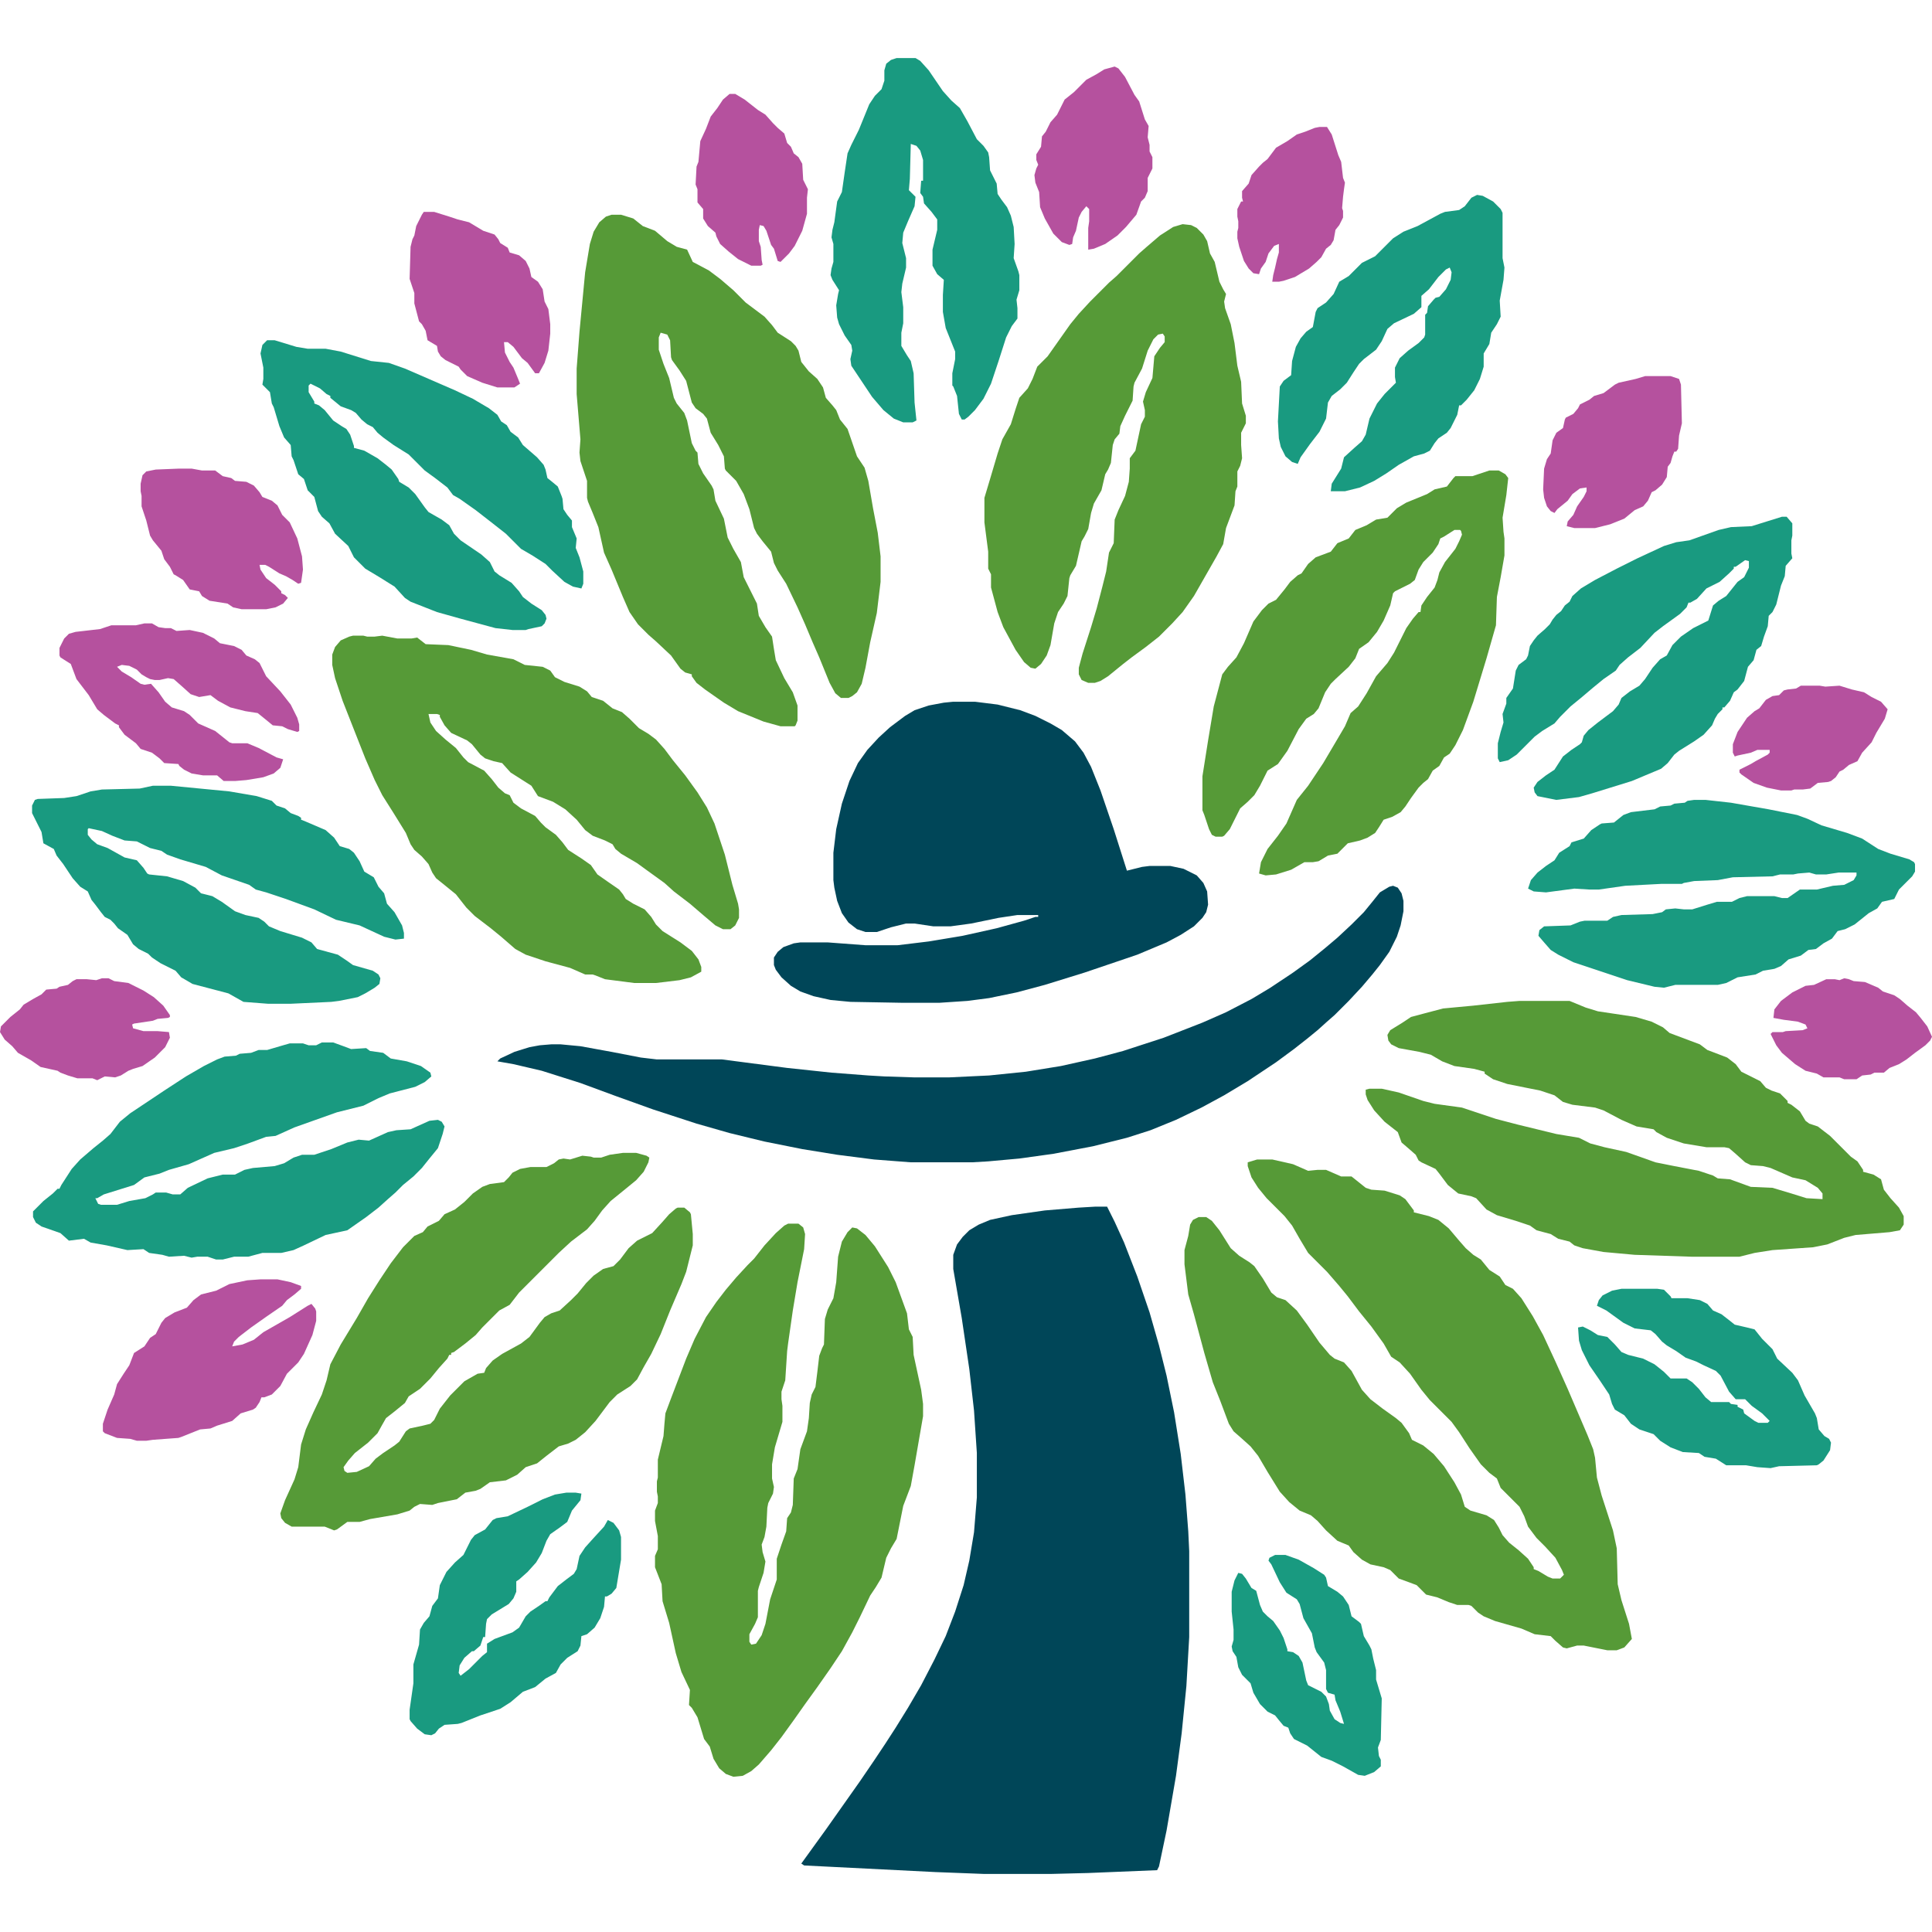
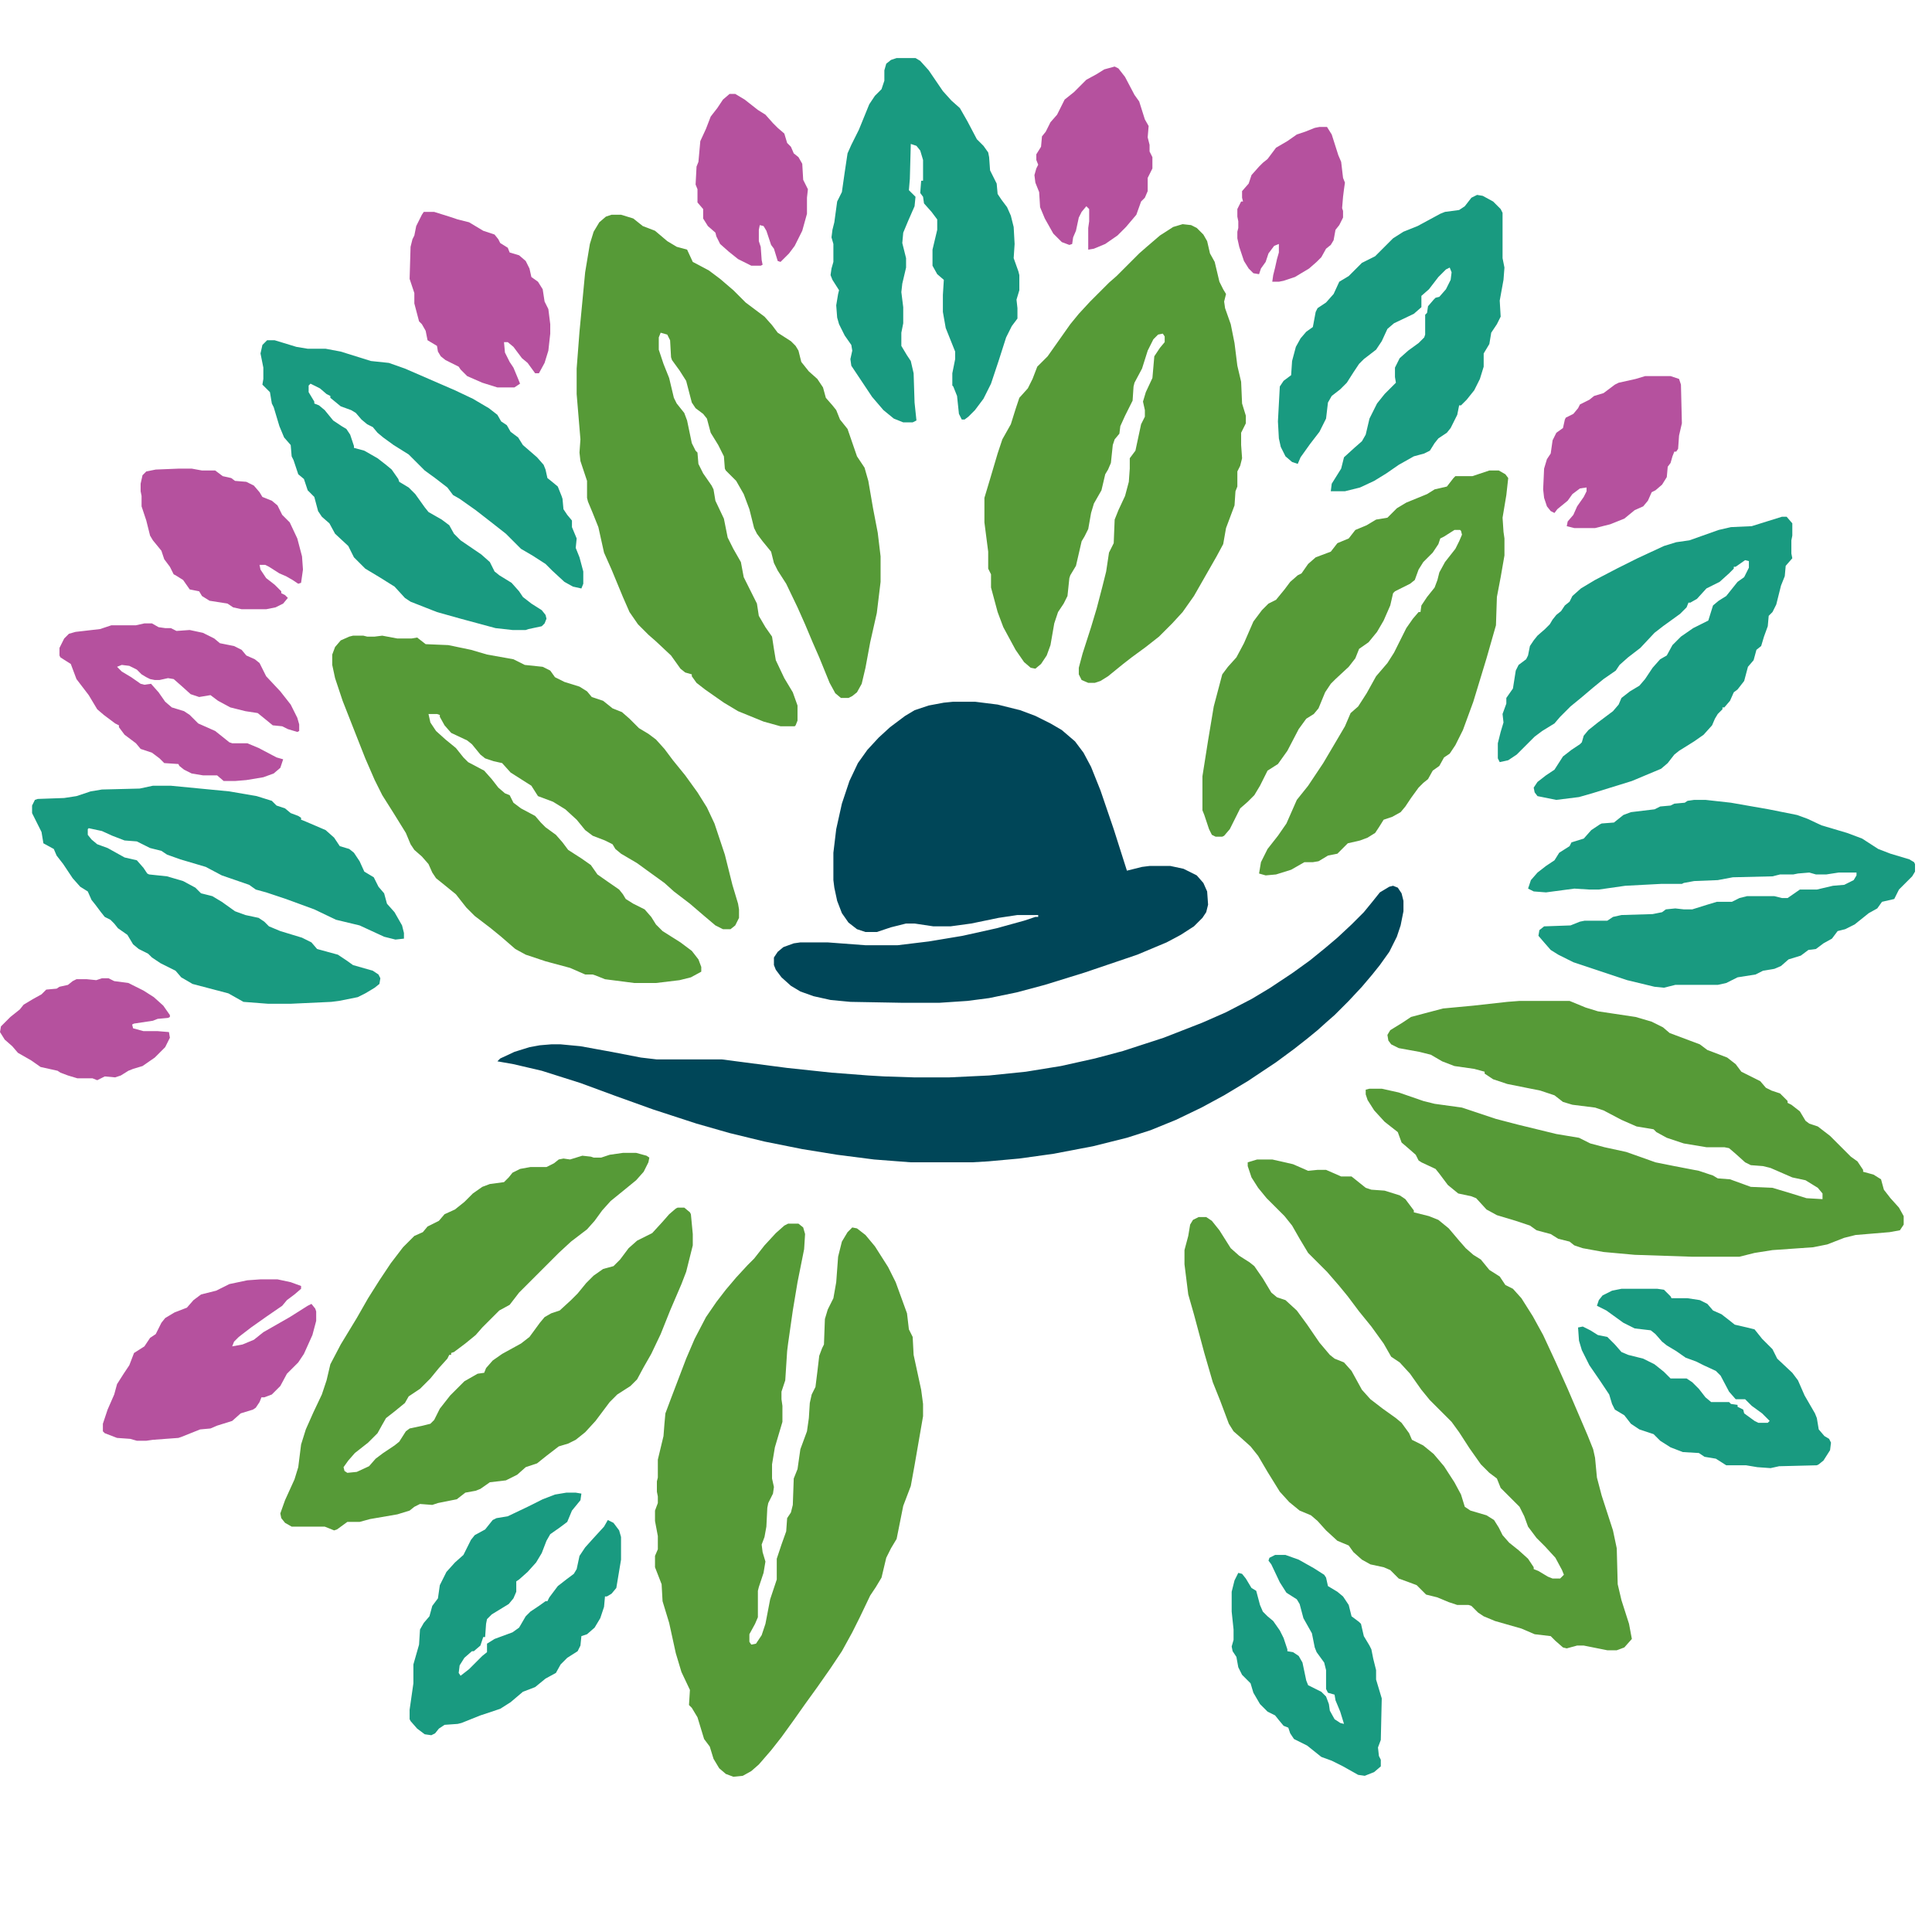
<svg xmlns="http://www.w3.org/2000/svg" preserveAspectRatio="xMidYMid meet" data-bbox="1 1 2047 1924" height="1280" width="1280" viewBox="1 1 2047 1924" data-type="color" role="presentation" aria-hidden="true" aria-label="">
  <g>
-     <path fill="#004658" d="M1161 1218h13l8 16 10 22 14 36 13 38 10 35 8 32 8 39 7 44 5 43 3 39 1 21v91l-3 52-5 50-6 45-10 58-8 38-2 4-73 3-40 1h-70l-52-2-139-7-3-2 26-36 36-51 15-22 12-18 11-17 13-21 14-24 14-27 12-25 10-26 9-28 6-26 5-30 3-37v-47l-3-45-5-44-8-54-9-52v-15l4-11 6-8 7-7 10-6 12-5 23-5 35-5 36-3z" data-color="1" />
    <path fill="#569A37" d="M1333 1168h16l22 5 16 7 10-1h9l16 7h11l15 12 6 2 14 1 16 5 6 4 9 12v2l16 4 10 4 11 9 11 13 7 8 8 7 8 5 9 11 11 7 6 9 8 4 9 10 12 19 11 20 13 28 13 29 21 49 6 15 2 9 2 21 5 19 12 37 4 19 1 38 4 17 8 25 3 16-8 9-8 3h-10l-25-5h-7l-11 3-4-1-8-7-5-5-17-2-14-6-28-8-12-5-6-4-7-7-3-1h-12l-9-3-12-5-12-3-10-10-8-3-11-4-9-9-7-3-14-3-9-5-9-8-5-7-12-5-12-11-9-10-7-6-12-5-11-9-10-11-13-21-10-17-8-10-10-9-8-7-5-8-9-24-8-20-9-31-11-41-6-21-4-32v-15l4-15 2-12 3-5 6-3h8l6 4 8 10 12 19 9 8 11 7 5 4 9 13 9 15 6 5 9 3 12 11 11 15 13 19 11 13 5 4 10 4 8 9 11 20 9 10 13 10 14 10 6 5 8 11 3 7 12 6 11 9 11 13 11 17 7 13 4 13 6 4 17 5 8 5 5 8 4 8 7 8 10 8 10 9 6 9v2l5 2 10 6 5 2h8l4-4-2-5-7-13-11-12-9-9-9-12-4-11-5-10-20-20-4-10-8-6-9-9-12-17-11-17-8-11-23-23-9-11-12-17-11-12-9-6-8-14-13-18-13-16-12-16-9-11-13-15-20-20-9-15-8-14-8-10-19-19-9-11-7-11-4-12v-4z" data-color="2" />
    <path fill="#569A37" d="M649 167h10l13 4 10 8 13 5 13 11 10 6 11 3 6 13 17 9 12 9 14 12 13 13 20 15 8 9 6 8 14 9 5 5 3 5 3 12 8 10 9 8 6 9 3 11 7 8 4 5 4 10 8 10 10 29 8 12 4 14 5 29 5 26 3 25v27l-4 33-7 31-5 27-4 17-5 9-5 4-4 2h-8l-6-5-6-11-11-27-7-16-8-19-8-18-12-25-9-14-4-8-3-12-9-11-6-8-3-6-5-20-6-16-8-14-11-11-1-2-1-13-6-12-8-13-4-15-4-5-8-6-4-6-6-23-7-11-8-11-1-3-1-18-3-6-7-2-2 5v13l5 15 6 15 5 21 3 6 8 10 3 8 5 24 4 8 2 2 1 12 5 10 9 13 2 4 2 12 9 19 4 20 6 12 8 14 3 16 14 28 2 13 7 12 7 10 2 13 2 12 9 19 9 15 5 14v16l-2 5-1 1h-15l-18-5-27-11-15-9-20-14-9-7-5-7v-2l-7-2-5-4-10-14-16-15-8-7-11-11-9-13-7-16-12-29-8-18-6-27-6-15-5-12-1-4v-18l-7-21-1-9 1-14-4-48v-27l3-39 6-63 5-30 4-13 6-10 7-6z" data-color="2" />
    <path fill="#569A37" d="M836 1236h11l5 4 2 7-1 16-7 35-5 30-5 35-1 8-2 31-4 12v8l1 7v17l-8 27-3 18v15l2 9-1 7-5 10-1 5-1 20-2 11-3 8 1 8 3 10-2 12-5 15-1 4v28l-3 7-6 11v8l2 3 5-1 6-9 4-12 5-26 7-21v-22l5-15 5-14 1-14 4-6 2-8 1-28 4-10 3-21 7-19 2-14 1-16 2-9 4-8 2-16 2-17 3-8 2-4 1-27 3-10 6-12 3-17 2-27 4-16 6-10 5-5 5 1 9 7 10 12 14 22 8 16 12 33 2 17 4 8 1 19 8 37 2 15v13l-9 52-4 22-8 21-7 35-6 10-5 10-5 21-6 10-6 9-11 23-8 16-11 20-12 18-14 20-13 18-12 17-13 18-11 14-13 15-8 7-9 5-10 1-8-3-7-6-6-10-4-13-6-8-7-23-6-10-3-3 1-16-9-19-6-20-7-32-7-23-1-18-7-18v-12l3-7v-14l-3-16v-11l3-8v-7l-1-5v-11l1-4v-19l6-25 1-13 1-11 6-16 16-42 9-21 12-23 11-16 10-13 11-13 12-13 7-7 11-14 12-13 9-8z" data-color="2" />
    <path fill="#004658" d="M1011 683h23l24 3 24 6 16 6 16 8 12 7 14 12 9 12 8 15 10 25 14 41 14 44 16-4 8-1h22l14 3 14 7 7 8 4 9 1 14-2 8-4 6-9 9-14 9-15 8-31 13-56 19-42 13-30 8-29 6-23 3-30 2h-38l-56-1-21-2-18-4-14-5-10-6-10-9-6-8-2-5v-8l4-6 6-5 11-4 7-1h29l40 3h34l33-4 36-6 36-8 29-8 12-4h3v-2h-22l-20 3-29 6-22 3h-18l-20-3h-9l-16 4-15 5h-12l-9-3-9-7-7-10-5-13-3-14-1-8v-29l3-25 6-27 8-24 9-19 10-14 12-13 12-11 16-12 10-6 15-5 16-3z" data-color="1" />
    <path fill="#569A37" d="M375 613h11l4 1h8l8-1 16 3h15l6-1 9 7 24 1 24 5 17 5 28 5 12 6 19 2 8 4 5 7 10 5 16 5 8 5 5 6 12 4 10 8 10 4 8 7 10 10 10 6 8 6 9 10 9 12 13 16 13 18 10 16 8 17 11 33 8 32 6 20 1 6v9l-4 8-5 4h-8l-8-4-13-11-14-12-17-13-10-9-18-13-11-8-17-10-6-5-3-5-8-4-13-5-8-6-9-11-12-11-13-8-16-6-7-11-22-14-9-10-9-2-9-3-5-4-9-11-5-4-17-8-7-8-5-9v-2l-3-1h-9l2 9 6 9 10 9 11 9 8 10 5 5 17 9 8 9 7 9 7 6 5 2 4 8 8 6 15 8 6 7 5 5 11 8 7 8 6 8 14 9 10 7 7 10 10 7 13 9 4 5 3 5 8 5 12 6 7 8 5 8 7 7 19 12 12 9 7 9 3 8v5l-11 6-12 3-25 3h-23l-31-4-10-4-3-1h-8l-16-7-26-7-21-7-11-6-15-13-11-9-17-13-9-9-11-14-16-13-5-4-4-6-4-9-7-8-8-7-4-6-5-12-13-21-12-19-8-16-10-23-13-33-11-28-8-24-3-14v-11l3-8 6-7 9-4z" data-color="2" />
    <path fill="#569A37" d="M661 1161h14l11 3 3 2-1 5-5 10-8 9-11 9-16 13-9 10-8 11-8 9-17 13-13 12-42 42-10 13-11 6-18 18-7 8-11 9-12 9-3 1v2h-2l-2 4-9 10-9 11-11 11-12 8-4 7-11 9-9 7-4 7-5 9-10 10-14 11-7 8-5 7 1 4 3 2 10-1 13-6 7-8 8-6 12-8 5-4 7-11 4-3 14-3 8-2 4-4 6-12 11-14 15-15 14-8 7-1 2-5 7-8 10-7 20-11 9-7 11-15 5-6 7-4 9-3 12-11 7-7 9-11 8-8 10-7 11-3 7-7 9-12 9-8 16-8 11-12 7-8 7-6 2-1h7l6 5 1 2 2 21v12l-7 28-5 13-12 28-10 25-10 21-8 14-7 13-7 7-14 9-8 8-15 20-11 12-10 8-8 4-10 3-13 10-10 8-12 4-9 8-12 6-17 2-10 7-5 2-11 2-9 7-20 4-6 2-13-1-6 3-5 4-13 4-29 5-11 3h-13l-11 8-3 1-10-4h-35l-7-4-4-5-1-5 5-14 10-22 4-13 3-24 5-16 8-18 9-19 5-15 4-17 11-21 17-28 12-21 12-19 12-18 13-17 12-12 9-4 5-6 12-6 6-7 11-5 10-8 9-9 10-7 8-3 15-2 5-5 4-5 8-4 11-2h17l8-4 5-4 5-1 7 1 13-4 9 1 3 1h8l9-3z" data-color="2" />
    <path fill="#569A37" d="M1611 1000h53l17 7 13 4 40 6 17 5 12 6 7 6 32 12 8 6 8 3 13 5 9 7 6 8 20 10 6 7 6 3 9 3 8 8v2l4 2 9 7 6 10 4 3 9 3 13 10 22 22 7 5 6 9v2l11 3 8 5 3 11 7 9 9 10 5 9v9l-4 6-11 2-36 3-12 3-18 7-15 3-43 3-19 3-16 4h-51l-60-2-33-3-22-4-9-3-5-4-12-3-8-5-15-4-7-5-15-5-20-6-11-6-11-12-5-2-14-3-11-9-9-12-4-5-15-7-3-2-3-6-8-7-7-6-4-11-14-11-11-12-7-11-2-6v-5l4-1h13l18 4 26 9 12 3 29 4 36 12 23 6 41 10 24 4 12 6 15 4 23 5 17 6 14 5 20 4 26 5 15 5 5 3 13 1 22 8 23 1 20 6 16 5 17 1v-6l-5-6-13-8-14-3-23-10-8-2-13-1-6-3-10-9-7-6-5-1h-19l-24-4-18-6-11-6-3-3-18-3-16-7-19-10-9-3-24-3-10-3-9-7-15-5-35-7-15-5-9-6v-2l-11-3-21-3-13-5-12-7-12-3-22-4-8-4-3-4-1-6 3-5 13-8 9-6 15-4 19-5 32-3 36-4z" data-color="2" />
    <path fill="#569A37" d="m1254 177 9 1 6 3 7 7 4 7 3 13 5 9 5 21 4 8 3 5-2 8 1 7 6 17 4 20 3 24 4 17 1 23 4 13v8l-5 10v13l1 14-2 8-3 6v16l-2 5-1 15-9 24-3 17-7 13-24 42-12 17-11 12-14 14-14 11-15 11-9 7-16 13-8 5-6 2h-7l-7-3-3-6v-7l4-15 9-28 6-20 6-23 4-16 3-20 5-10 1-25 4-10 7-15 4-15 1-14v-11l6-8 6-28 4-8v-7l-2-9 3-10 7-15 2-23 6-9 5-6v-6l-2-3-5 1-5 5-6 12-6 19-8 15-1 4-1 15-8 16-5 11-1 8-5 6-2 6-2 19-3 7-3 5-4 17-8 14-3 10-3 17-4 8-3 5-6 26-6 10-1 3-2 19-4 8-6 9-4 12-4 23-4 11-6 9-6 5-5-1-7-6-9-13-13-24-6-16-7-26v-14l-3-6v-18l-4-31v-26l6-20 8-27 5-15 9-16 5-16 4-12 9-10 5-10 5-13 11-11 24-34 9-11 12-13 20-20 8-7 24-24 8-7 14-12 14-9z" data-color="2" />
    <path fill="#569A37" d="M1579 438h10l7 4 3 4-2 18-4 24 1 15 1 7v18l-4 23-4 21-1 30-10 35-14 46-11 30-8 16-6 9-6 4-5 9-7 5-5 9-5 4-5 5-8 11-6 9-5 6-9 5-9 3-5 8-4 6-8 5-8 3-13 3-11 11-10 2-10 6-6 1h-9l-14 8-16 5-11 1-7-2 2-12 7-14 11-14 9-13 11-25 12-15 16-24 13-22 10-17 6-14 8-7 9-14 10-18 12-14 7-11 13-26 7-10 6-7h2l1-7 6-9 8-10 3-8 2-8 6-11 11-14 4-8 3-7-1-4-1-1h-6l-11 7-4 2-2 6-6 9-10 10-5 8-4 11-5 4-16 8-2 2-3 13-7 16-7 12-9 11-10 7-4 10-7 9-14 13-5 5-6 9-7 17-5 6-8 5-8 11-12 23-10 14-11 7-8 16-6 10-7 7-8 7-11 22-6 7-2 1h-7l-4-2-3-6-5-15-2-5v-36l6-38 6-36 9-34 6-8 9-10 8-15 10-23 9-12 7-7 8-4 9-11 6-8 8-7 4-2 7-10 8-7 16-6 7-9 12-5 7-9 12-5 10-6 12-2 10-10 10-6 22-9 8-5 13-3 7-9 2-2h18z" data-color="2" />
    <path fill="#004658" d="m1477 878 5 2 4 6 2 8v11l-3 15-4 12-8 16-10 14-8 10-11 13-14 15-15 15-8 7-10 9-11 9-14 11-19 14-30 20-25 15-24 13-27 13-27 11-25 8-36 9-42 8-36 5-33 3-17 1h-65l-39-3-39-5-37-6-40-8-37-9-35-10-46-15-39-14-38-14-41-13-30-7-17-3 3-3 15-7 16-5 11-2 12-1h10l21 2 33 6 31 6 17 2h69l69 9 47 5 39 3 17 1 31 1h38l42-2 39-4 37-6 36-8 30-8 43-14 41-16 25-11 27-14 20-12 24-16 18-13 16-13 13-11 15-14 13-13 9-11 8-10 10-6z" data-color="1" />
-     <path fill="#199A80" d="M342 1044h12l11 4 8 3 16-1 4 3 14 2 8 6 17 3 15 5 10 7 1 4-7 6-10 5-27 7-12 5-16 8-28 7-45 16-20 9-10 1-19 7-15 5-21 5-27 12-21 6-10 4-16 4-11 8-32 10-7 4h-2l3 6 3 1h17l13-4 17-3 8-4 3-2h11l7 2h8l8-7 21-10 16-4h13l10-5 9-2 23-2 10-3 10-6 9-3h13l18-6 17-7 12-3 11 1 20-9 9-2 15-1 20-9 9-1 4 2 3 5-2 8-5 15-9 11-8 10-9 9-11 9-8 8-8 7-10 9-13 10-20 14-23 5-23 11-11 5-13 3h-20l-15 4h-15l-12 3h-7l-9-3h-11l-6 1-8-2-16 1-7-2-14-2-6-4-17 1-22-5-17-3-7-4-16 2-9-8-20-7-6-4-3-6v-6l11-11 10-8 5-5h2l2-4 11-17 9-10 14-12 10-8 8-7 10-13 11-9 36-24 23-15 19-11 14-7 8-3 12-1 4-2 12-1 8-3h9l17-5 7-2h14l6 2h8z" data-color="3" />
    <path fill="#199A80" d="M284 300h8l23 7 12 2h19l16 3 32 10 19 2 17 6 53 23 19 9 17 10 9 7 4 7 6 4 4 7 8 6 5 8 15 13 7 8 2 5 2 9 5 4 6 5 4 10 1 3 1 11 4 6 5 6v7l5 12-1 10 4 10 4 15v13l-2 5-9-2-9-5-13-12-7-7-14-9-12-7-16-16-14-11-18-14-17-12-7-4-6-8-13-10-11-8-17-17-16-10-11-8-6-5-5-6-6-3-6-5-6-7-5-3-11-4-11-9v-2l-4-2-7-6-10-5-2 2v7l6 10v2l5 2 6 5 9 11 9 6 5 3 4 6 4 12v2l11 3 14 8 9 7 6 5 7 10 1 3 10 6 7 7 10 14 4 5 14 8 8 6 5 9 7 7 22 15 9 8 5 10 5 4 13 8 8 9 4 6 9 7 11 7 4 5 1 4-2 5-3 3-14 3-3 1h-14l-18-2-37-10-25-7-28-11-6-4-11-12-16-10-15-9-12-12-6-12-14-13-6-11-8-7-4-6-4-15-7-7-4-12-6-5-5-15-2-4-1-12-7-8-5-12-6-20-2-4-2-12-8-8 1-6v-12l-3-15 2-9z" data-color="3" />
    <path fill="#199A80" d="M163 772h19l62 6 29 5 16 5 5 5 9 3 6 5 8 3 3 2v2l5 2 21 9 9 8 6 9 10 3 5 4 6 9 5 11 10 6 5 10 6 7 3 11 8 9 8 14 2 8v6l-9 1-12-3-26-12-25-6-23-11-30-11-21-7-11-3-7-5-29-10-17-9-27-8-14-5-6-4-12-3-14-7-13-1-13-5-11-5-14-3-1 1v6l4 5 6 5 11 4 18 10 13 3 7 8 4 6 2 1 19 2 17 5 13 7 6 6 12 3 10 6 14 10 11 4 14 3 6 4 5 5 12 5 23 7 10 5 6 7 22 6 9 6 7 5 21 6 6 4 2 4-1 6-5 4-10 6-8 4-20 4-8 1-43 2h-24l-26-2-16-9-38-10-12-7-6-7-16-8-9-6-4-4-10-5-6-5-6-10-10-7-4-5-4-4-6-3-4-5-6-8-4-5-4-9-8-5-8-9-10-15-7-9-3-7-11-6-2-12-10-20v-8l3-6 3-1 28-1 13-2 15-5 12-2 40-1z" data-color="3" />
    <path fill="#199A80" d="M1796 787h12l27 3 40 7 30 6 11 4 15 7 27 8 16 6 17 11 13 5 20 6 5 3 1 2v8l-3 5-14 14-5 10-13 3-5 7-9 5-15 12-10 5-8 2-6 8-9 5-8 6-8 1-8 6-13 4-8 7-7 3-12 2-8 4-19 3-12 6-9 2h-45l-12 3-10-1-29-7-57-19-16-8-8-5-7-8-6-7 1-6 5-4 28-1 10-4 5-1h24l6-4 9-2 33-1 10-2 4-3 10-1 9 1h9l16-5 10-3h16l8-4 8-2h29l8 2h6l13-9h18l17-4 12-1 10-5 3-5v-3h-19l-13 2h-11l-7-2-12 1-5 1h-14l-8 2-42 1-16 3-25 1-11 2-2 1h-22l-38 2-28 4h-10l-16-1-30 4-13-1-6-3 3-9 7-8 9-7 9-6 5-8 11-7 2-4 13-4 8-9 9-6 2-1 13-1 10-8 8-3 25-3 6-3 11-1 4-2 11-1 3-2z" data-color="3" />
    <path fill="#199A80" d="M1889 487h5l6 7v13l-1 5v14l1 5-7 8-1 11-4 10-5 20-4 8-4 4-1 11-4 11-3 10-5 4-3 11-6 7-4 15-7 9-4 3-4 9-6 7h-2v2l-5 5-3 5-3 7-9 10-10 7-16 10-5 4-7 9-7 6-31 13-42 13-14 4-24 3-20-4-3-4-1-5 4-6 9-7 9-6 9-14 9-7 9-6 2-2 2-7 5-6 10-8 16-12 6-7 3-7 9-7 10-6 6-7 8-12 8-9 7-4 6-11 9-9 13-9 16-8 5-16 6-5 8-5 12-15 7-5 5-10v-7l-4-1-10 7h-2v2l-5 5-10 9-14 7-10 11-7 4h-2l-2 5-7 7-18 13-9 7-15 16-13 10-9 8-4 6-13 9-11 9-13 11-11 9-11 11-6 7-13 8-8 6-19 19-9 6-9 2-2-4v-16l3-12 3-10-1-9 4-11v-6l7-10 3-19 3-6 8-6 2-4 2-10 4-6 4-5 8-7 5-5 3-5 4-5 5-4 4-6 5-4 3-6 9-8 15-9 23-12 22-11 28-13 13-4 14-2 31-11 13-3 22-1 16-5z" data-color="3" />
    <path fill="#199A80" d="M951 1h20l5 3 9 10 15 22 9 10 9 8 8 14 10 19 7 7 5 7 1 5 1 14 7 14 1 11 4 6 6 8 4 9 3 12 1 18-1 15 5 14 1 4v16l-3 10 1 9v11l-6 8-6 12-8 25-8 24-8 16-9 12-7 7-4 3h-3l-3-6-2-19-4-10-1-1v-13l3-15v-8l-10-25-3-17v-18l1-16-7-6-5-9v-17l5-21v-11l-6-8-8-9-1-7-3-4 1-13h2v-22l-3-10-4-5-6-2-1 37-1 12 7 7-1 10-7 16-5 12-1 11 4 16v10l-4 17-1 9 2 16v17l-2 10v14l6 10 4 6 3 13 1 31 2 19-4 2h-10l-10-4-11-9-12-14-22-33-1-7 2-9-1-6-7-10-6-12-2-7-1-13 2-12 1-4-7-11-2-5 1-7 2-7v-19l-2-7 1-8 2-8 3-22 5-10 3-21 3-20 4-9 8-16 11-27 6-9 7-7 3-9V14l2-7 5-4z" data-color="3" />
    <path fill="#199A80" d="m1566 146 6 1 11 6 8 8 2 4v48l2 10-1 13-4 22 1 17-4 8-6 9-2 12-6 10v14l-4 13-6 12-8 10-6 6h-2l-2 10-7 14-4 5-9 6-4 5-5 8-6 3-11 3-16 9-13 9-13 8-15 7-16 4h-15l1-8 10-16 3-12 11-10 8-7 4-7 4-17 8-16 8-10 12-12-1-6v-10l5-10 9-8 11-8 6-6 1-3v-21l2-2 1-7 6-7 2-2 4-1 7-8 5-10 1-8-2-5-4 2-8 8-10 13-8 7v12l-8 7-21 10-7 6-6 13-6 9-13 10-5 5-6 9-7 11-7 7-9 7-4 7-2 17-7 14-10 13-10 14-3 7-6-2-7-6-5-10-2-9-1-18 2-37 4-6 8-6 1-15 4-15 5-9 6-7 7-5 3-16 2-4 9-6 8-9 6-13 10-6 14-14 14-7 19-19 11-7 15-6 24-13 5-2 15-2 6-4 7-9z" data-color="3" />
    <path fill="#199A80" d="M601 1521h10l6 1-1 7-9 11-5 12-8 6-10 7-4 7-5 13-6 10-9 10-9 8-3 2v11l-3 7-5 6-18 11-5 5-1 5-1 14h-2l-3 9-7 6h-2l-8 7-5 8-1 8 2 3 9-7 14-14 5-4v-9l8-5 19-7 7-5 7-12 5-5 9-6 7-5h2l2-4 9-12 9-7 8-6 3-5 3-14 6-9 9-10 11-12 4-7 6 3 6 8 2 7v24l-5 30-5 6-5 3h-2l-1 11-4 12-6 10-8 7-6 2-1 10-3 6-11 7-7 7-5 9-11 6-11 9-13 5-13 11-11 7-21 7-20 8-4 1-14 1-6 4-4 5-4 2-7-1-8-6-7-8-1-2v-10l4-28v-20l6-21 1-16 4-7 6-7 3-11 6-8 2-14 7-14 9-10 9-8 8-16 4-5 11-6 8-10 4-2 12-2 21-10 16-8 13-5z" data-color="3" />
    <path fill="#199A80" d="M1719 1305h38l7 1 7 7 1 2h17l13 2 8 4 6 7 9 4 9 7 5 4 13 3 8 2 8 10 11 11 5 10 16 15 6 8 7 16 11 19 2 5 2 12 6 7 5 3 2 4-1 8-7 11-5 4-2 1-40 1-9 2-14-1-12-2h-21l-11-7-12-2-6-4-17-1-13-5-11-7-7-7-15-5-9-6-7-9-10-6-3-6-3-10-10-15-11-16-8-16-3-10-1-14 5-1 8 4 8 5 10 2 8 8 7 8 7 3 16 4 12 6 10 8 7 7h17l6 4 7 7 7 9 6 5h19l2 2 7 1v2l6 3 1 4 11 8 4 2h10l2-2-8-8-11-8-7-7h-10l-7-8-9-17-5-5-13-6-8-4-11-4-10-7-10-6-5-4-7-8-5-4-17-2-12-6-18-13-10-5 2-6 4-5 10-5z" data-color="3" />
    <path fill="#B5519E" d="M277 1295h18l14 3 11 4v3l-7 6-8 6-5 6-16 11-17 12-13 10-5 5-2 5 11-2 12-5 10-8 28-16 19-12 4-2 4 5 1 3v10l-4 15-9 20-6 9-12 12-7 13-9 9-8 3h-3l-2 5-4 6-3 2-13 4-9 8-16 5-7 3-11 1-20 8-3 1-27 2-7 1h-10l-7-2-14-1-13-5-2-2v-8l5-15 7-16 3-11 7-11 6-9 5-13 11-7 6-9 6-4 6-12 4-5 10-6 13-5 7-8 8-6 16-4 14-7 19-4z" data-color="4" />
    <path fill="#B5519E" d="M154 600h8l7 4 7 1h6l6 3 14-1 14 3 12 6 6 5 15 3 8 4 5 6 9 4 5 4 7 14 15 16 11 14 7 14 2 7v7l-2 1-10-3-6-3-10-1-11-9-5-4-13-2-16-4-13-7-8-6-12 2-9-3-10-9-8-7-6-1-9 2h-5l-5-1-4-2-5-3-5-5-8-4-8-1-5 2 5 5 10 6 10 7 4 1 7-1 8 9 7 10 7 6 13 4 6 4 9 9 18 8 15 12 3 1h16l12 5 19 10 7 2-3 9-7 6-11 4-18 3-12 1h-12l-7-6h-15l-12-2-8-4-5-4-1-2-15-1-5-5-8-6-12-4-5-6-12-9-6-8v-2l-4-2-12-9-7-6-9-15-13-17-6-16-11-7-1-2v-8l5-10 5-5 7-2 26-3 12-4h26z" data-color="4" />
    <path fill="#199A80" d="M1352 1587h11l14 5 16 9 11 7 2 3 2 9 10 6 6 5 6 9 3 12 8 6 2 2 3 13 6 10 2 4 2 10 3 12v10l6 20-1 44-3 8 1 9 2 4v7l-7 6-10 4-7-1-16-9-12-6-11-4-15-12-14-7-4-6-2-6-5-2-5-6-4-5-8-4-8-8-7-12-3-10-9-9-4-8-2-11-4-6-1-5 2-7v-11l-2-19v-21l3-12 4-8 4 1 4 5 6 10 5 3 4 15 3 7 5 5 6 5 7 10 4 8 4 12v2l6 1 6 4 4 7 4 19 2 5 14 7 5 5 3 8 1 7 5 9 6 4 4 1-4-13-5-12-1-6-7-2-2-4v-20l-2-8-8-11-2-5-3-15-9-16-4-15-3-5-11-7-7-11-9-19-3-4 1-3z" data-color="3" />
    <path fill="#B5519E" d="M450 164h11l16 5 9 3 12 3 15 9 12 4 4 5 2 4 8 5 2 5 10 3 7 6 4 8 2 9 7 5 5 8 2 13 4 8 2 16v10l-2 18-4 13-6 11h-4l-8-11-6-5-9-12-6-5h-4l1 11 5 10 4 6 5 12 2 5-6 4h-18l-16-5-16-7-7-7-2-3-14-7-5-4-3-5-1-6-10-6-2-10-4-7-3-3-5-19v-11l-5-15 1-34 2-8 2-4 2-10 6-12z" data-color="4" />
    <path fill="#B5519E" d="M191 436h13l11 2h14l8 6 9 2 4 3 12 1 8 4 6 7 3 5 10 4 6 5 5 10 8 8 8 17 5 19 1 14-2 14-3 1-6-4-7-4-7-3-11-7-4-2h-6l1 5 6 9 9 7 7 7v2l4 2 3 3-5 6-8 4-10 2h-26l-9-2-6-4-19-3-8-5-3-5-10-2-7-10-8-5-2-1-4-8-6-8-3-9-9-11-3-5-4-16-5-15v-11l-1-5v-8l2-9 4-4 10-2z" data-color="4" />
    <path fill="#B5519E" d="m1182 10 4 2 7 9 10 19 5 7 6 19 4 7-1 12 2 8v7l3 6v12l-5 10v14l-3 7-4 4-5 14-11 13-9 9-13 9-12 5-6 1v-23l1-7v-13l-3-3-5 6-3 6-3 14-3 7-1 7-3 1-8-3-9-9-9-16-5-12-1-16-4-10-1-8 2-7 2-4-2-5v-6l5-8 1-11 4-5 5-10 7-8 8-16 10-8 13-13 11-6 8-5z" data-color="4" />
    <path fill="#B5519E" d="M1744 338h27l9 3 2 6 1 41-3 13-1 14-2 3h-2l-2 5-2 7-3 4-1 11-5 8-7 6-4 2-4 9-5 6-9 4-11 9-15 6-16 4h-22l-8-2 1-5 6-7 4-9 7-10 3-6v-4l-7 1-8 6-5 7-11 9-3 4-4-2-4-5-3-9-1-9 1-22 3-10 4-6 2-14 4-8 7-5 2-9 1-2 8-4 5-6 2-4 10-5 5-4 10-3 12-9 4-2 18-4z" data-color="4" />
    <path fill="#B5519E" d="M774 39h6l10 6 14 11 8 5 8 9 5 5 7 6 3 10 4 4 3 7 5 4 4 7 1 17 5 10-1 9v17l-5 18-8 16-6 8-9 9-3-1-4-13-3-4-5-15-3-5-4-1-1 5v12l2 6 1 14 1 5-2 1h-10l-14-7-10-8-9-8-4-8-1-4-8-7-5-8v-10l-6-7v-14l-2-5 1-19 2-5 2-22 6-13 5-13 7-9 6-9z" data-color="4" />
    <path fill="#B5519E" d="M109 976h7l6 3 15 2 16 8 11 7 10 9 7 10v2l-2 1-11 1-5 2-20 3-2 1 1 4 11 3h15l12 1 1 6-5 10-11 11-13 9-10 3-5 2-8 5-6 2-11-1-8 4-5-2H83l-10-3-8-3-3-2-18-4-10-7-14-8-6-7-8-7-5-8 1-6 10-10 10-8 4-5 10-6 9-5 5-5 11-1 3-2 9-2 5-4 4-2h11l10 1z" data-color="4" />
    <path fill="#B5519E" d="M1399 74h8l5 8 7 22 3 7 2 17 2 5-1 7-1 8-1 12 1 3v7l-4 8-4 5-2 11-3 5-5 4-5 9-5 5-8 7-15 9-12 4-5 1h-7l1-7 2-8 2-9 2-7v-9l-5 2-6 8-3 9-5 7-2 6-6-1-5-5-5-8-5-15-2-9v-7l1-4v-7l-1-5v-8l4-8h2l-1-4v-7l7-8 3-9 8-9 4-4 5-4 9-12 12-7 10-7 9-3 10-4z" data-color="4" />
-     <path fill="#B5519E" d="M1909 666h20l6 1 15-1 13 4 13 3 8 5 10 5 7 8-3 10-9 15-5 10-10 11-5 9-9 4-6 5-4 2-4 6-5 4-3 1-11 1-8 6-8 1h-9l-3 1h-11l-15-3-14-5-13-9-2-2v-3l12-6 5-3 13-7 2-2v-3h-13l-7 3-14 3-3 1-2-4v-9l5-13 10-15 8-7 5-3 7-9 7-4 7-1 5-5 4-1 9-1z" data-color="4" />
-     <path fill="#B5519E" d="m1955 976 5 1 5 2 12 1 14 6 5 4 12 4 6 4 8 7 9 7 5 6 7 9 5 11-2 4-5 5-11 8-9 7-8 5-10 4-6 5h-10l-4 2-9 1-6 4h-13l-5-2h-17l-7-4-12-3-11-7-14-12-6-8-6-12 2-2h11l3-1 18-1 5-2-2-4-8-3-15-2-11-2 1-9 7-9 12-9 14-7 9-1 13-6h9l5 1z" data-color="4" />
  </g>
</svg>